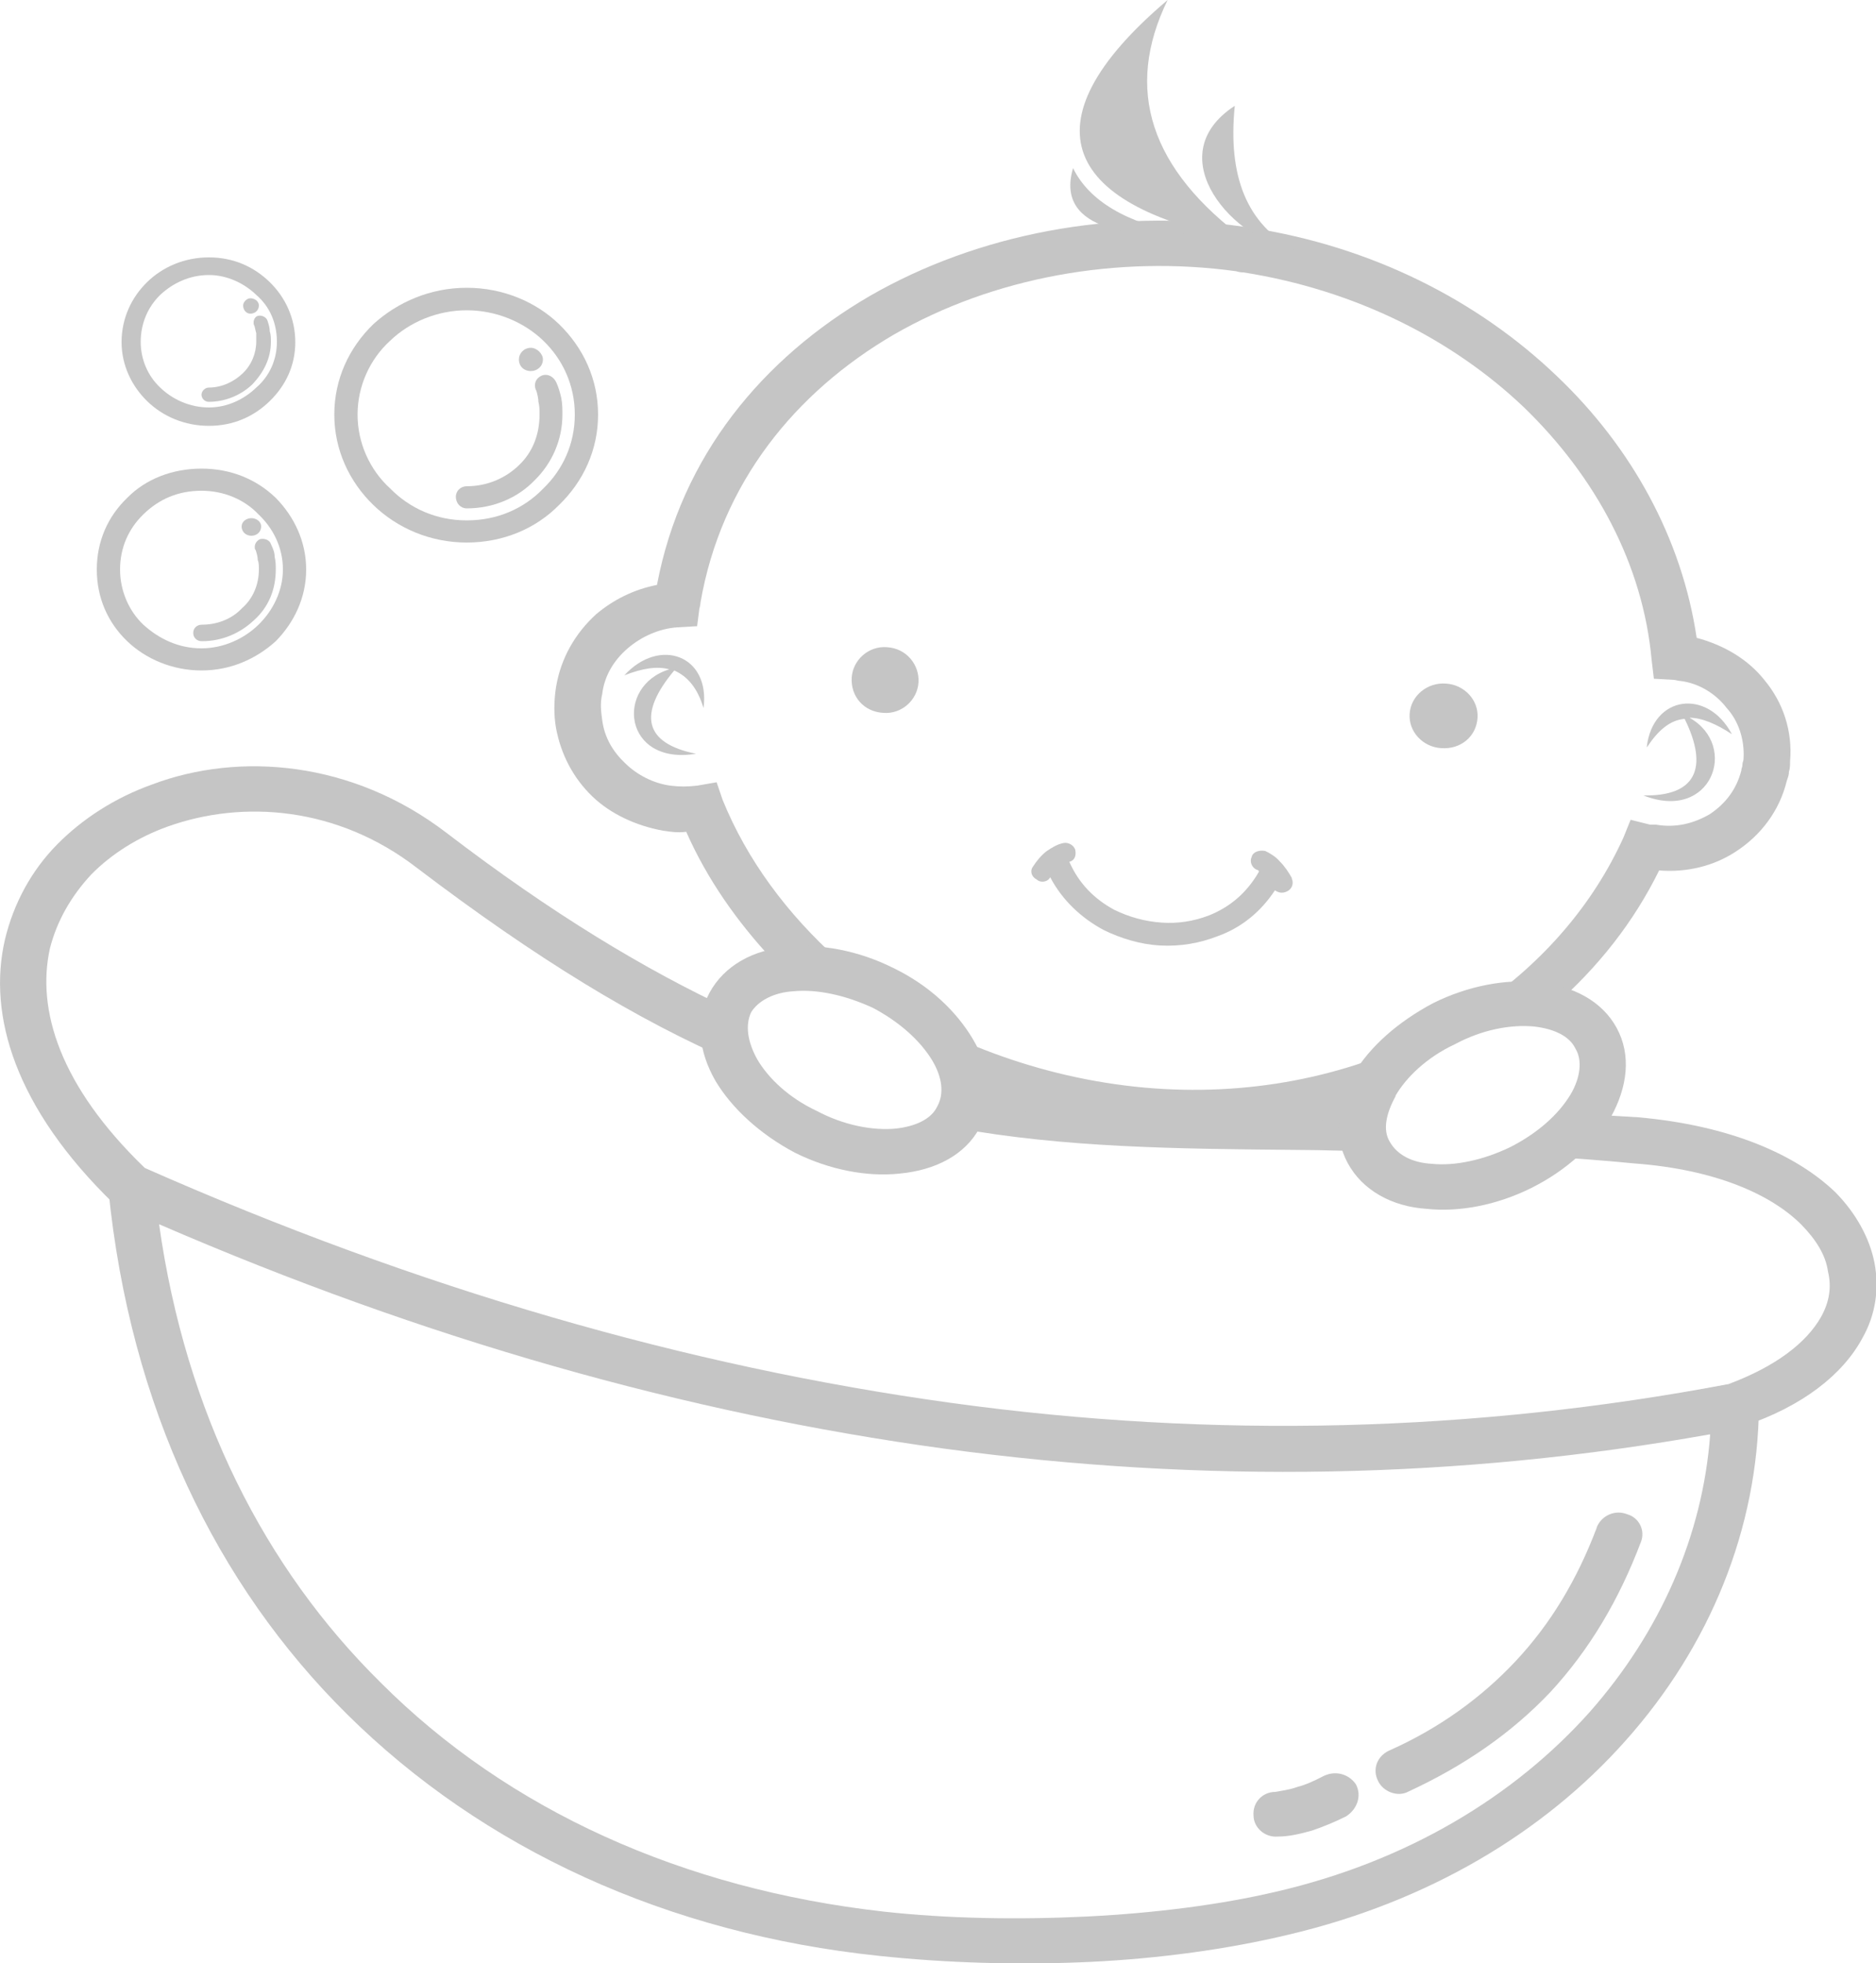
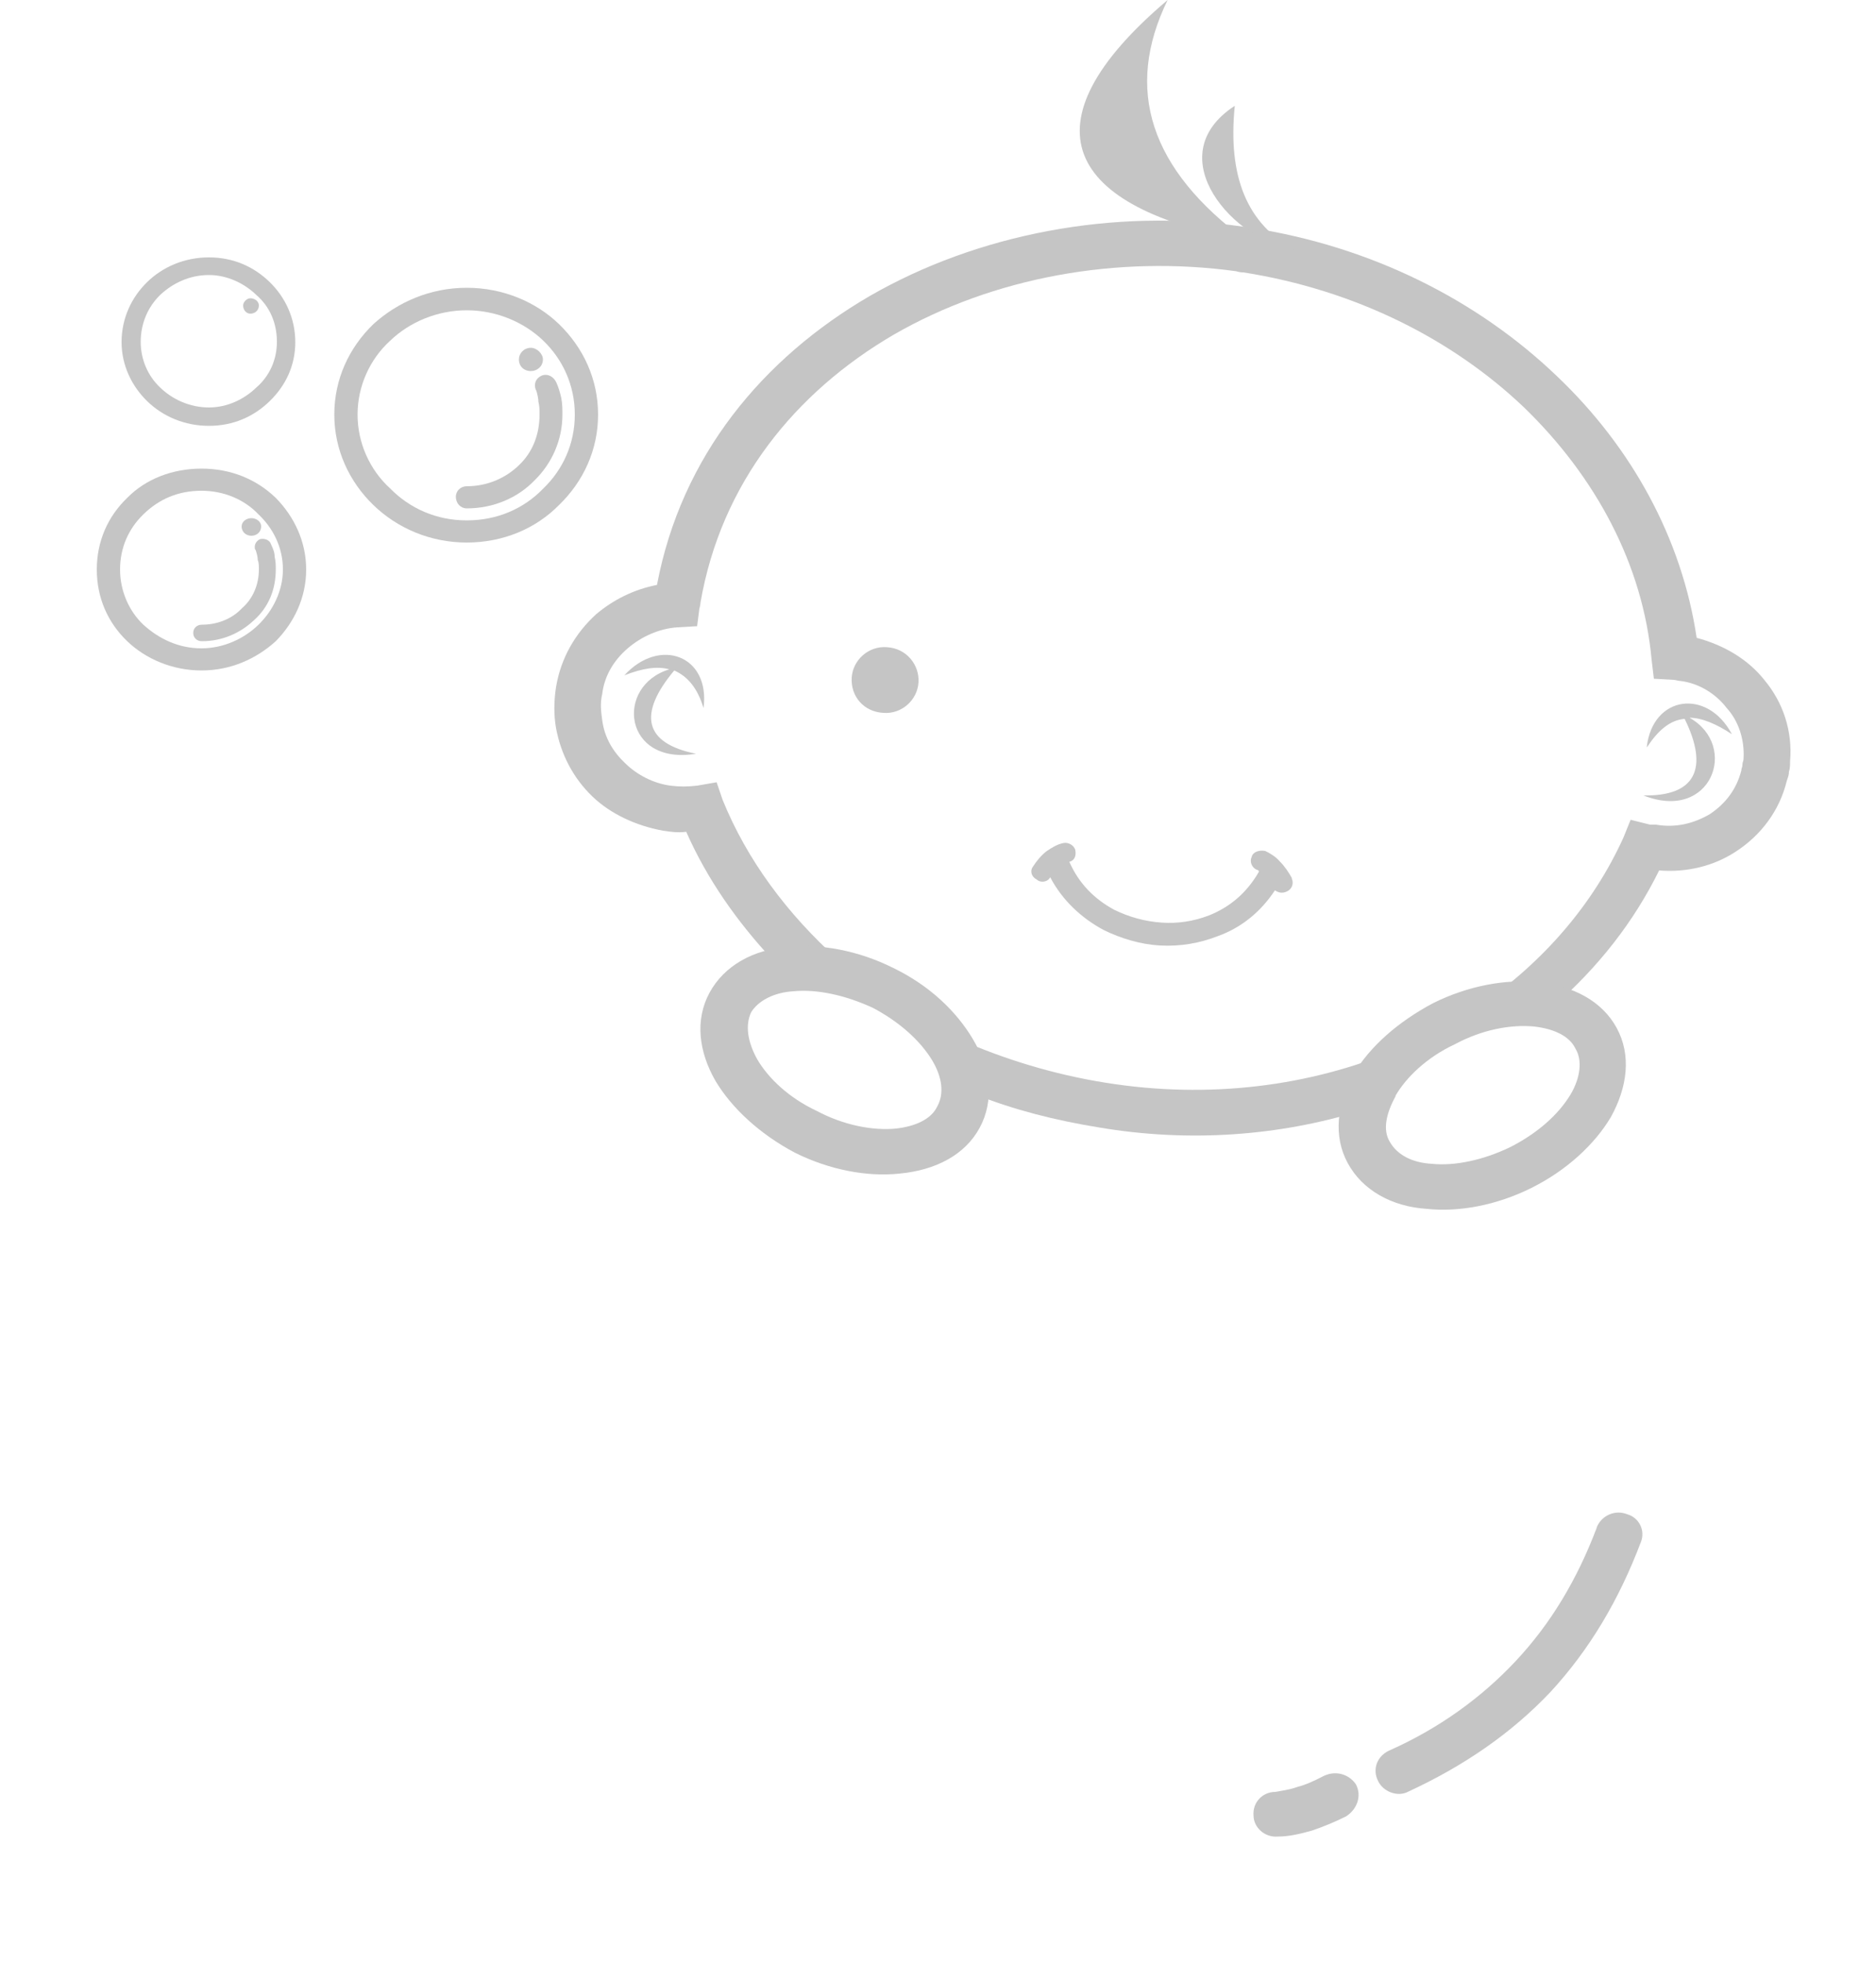
<svg xmlns="http://www.w3.org/2000/svg" id="Layer_1" viewBox="0 0 50 52.33">
  <defs>
    <style>.cls-1{fill:#c5c5c5;}</style>
  </defs>
-   <path class="cls-1" d="m3.04,32.09C.39,29.52-.33,27.05.13,25.05c.23-.97.71-1.85,1.39-2.54.68-.69,1.55-1.25,2.53-1.6,2.33-.88,5.34-.63,7.84,1.28,2.82,2.16,5.31,3.66,7.61,4.73-.16.41-.13.91.06,1.38-2.56-1.1-5.28-2.76-8.45-5.17-2.11-1.63-4.63-1.82-6.64-1.1-.78.28-1.49.72-2.04,1.28-.52.56-.91,1.22-1.1,1.97-.36,1.63.26,3.66,2.53,5.85,7.29,3.22,14.45,5.29,21.48,6.26,7.03.97,13.96.78,20.73-.5,1.26-.47,2.07-1.1,2.46-1.78.23-.41.29-.81.19-1.22-.06-.44-.32-.85-.71-1.25-.81-.81-2.3-1.47-4.44-1.63-.94-.09-1.81-.16-2.69-.19.55-.34.97-.72,1.3-1.13.49.03,1,.06,1.49.09,2.46.22,4.21,1,5.25,2,.55.56.91,1.22,1.04,1.88.13.69.03,1.38-.32,2-.52.97-1.59,1.82-3.17,2.35l-.1.03c-6.93,1.35-13.99,1.53-21.18.53-7.19-.97-14.51-3.1-21.93-6.42l-.19-.09Zm33.43-1.41c-.62,0-1.23-.03-1.81-.03-3.34-.03-6.28-.06-9.2-.59.1-.09.16-.22.23-.31.13-.28.16-.56.16-.85,2.79.47,5.6.53,8.81.56h1.62c-.06.41-.03.75.13,1.1,0,.03.03.09.07.13Z" />
-   <path class="cls-1" d="m45.57,38.23c-6.67,1.19-13.47,1.32-20.41.38-6.87-.94-13.83-2.91-20.92-5.98.71,5.04,2.82,9.17,5.9,12.21,3.4,3.41,8.07,5.51,13.41,6.11,1.72.19,3.6.22,5.44.13,1.78-.09,3.53-.31,5.02-.66,3.5-.81,6.35-2.54,8.36-4.79,1.88-2.13,3.01-4.7,3.21-7.39Zm-20.24-.81c7.06.97,13.99.78,20.8-.53l.75-.13v.72c-.03,3.26-1.3,6.39-3.56,8.92-2.17,2.44-5.25,4.29-9,5.17-1.59.38-3.4.63-5.25.72-1.91.09-3.85.03-5.64-.16-5.64-.59-10.56-2.85-14.19-6.45-3.47-3.44-5.77-8.17-6.35-13.96l-.13-1.06,1,.44c7.32,3.26,14.51,5.35,21.57,6.32Z" />
  <path class="cls-1" d="m42.56,40.7c.13-.31.49-.47.81-.34.32.09.49.44.36.75-.58,1.53-1.36,2.85-2.4,3.98-1.04,1.1-2.3,1.97-3.79,2.66-.29.16-.68,0-.81-.28-.16-.31-.03-.66.29-.81,1.33-.59,2.46-1.41,3.37-2.38.94-1,1.65-2.19,2.17-3.57Z" />
  <path class="cls-1" d="m33.33,6.07c3.24.5,6.06,1.94,8.16,3.95,2.01,1.91,3.34,4.35,3.73,6.98.71.19,1.36.56,1.81,1.13.49.59.75,1.35.68,2.16,0,.09,0,.19-.03.28,0,.09-.03.16-.06.25-.19.78-.68,1.44-1.36,1.88-.58.38-1.3.56-2.04.5-.68,1.38-1.62,2.57-2.79,3.6-.55-.19-1.26-.19-1.98,0,1.68-1.16,3.01-2.69,3.82-4.48l.19-.47.52.13h.16c.52.09,1-.03,1.43-.28.42-.28.71-.66.84-1.16,0-.06.03-.09.03-.16s.03-.09.03-.16c.03-.5-.13-1-.45-1.35-.29-.38-.74-.66-1.23-.72-.06,0-.13-.03-.19-.03l-.52-.03-.06-.5c-.23-2.54-1.49-4.88-3.4-6.73-1.91-1.82-4.5-3.13-7.48-3.6-.03,0-.1,0-.19-.03-3.17-.44-6.48.16-9.13,1.69-2.62,1.53-4.6,3.95-5.15,7.14,0,0,0,.06-.03.16l-.06.47-.52.03c-.49.03-.97.25-1.33.56-.36.31-.62.72-.68,1.22-.06.25-.03.47,0,.69.06.47.29.85.62,1.16.32.31.75.53,1.2.59.23.03.45.03.71,0l.52-.09.16.47c.65,1.6,1.72,3.04,3.08,4.26-.42-.09-.81-.09-1.17-.06-.19,0-.39.06-.55.09-.97-1.03-1.78-2.19-2.33-3.44-.23.03-.42,0-.62-.03-.71-.13-1.39-.44-1.88-.91-.52-.5-.84-1.13-.97-1.82-.06-.34-.06-.72,0-1.1.13-.78.52-1.44,1.07-1.94.45-.38,1-.66,1.62-.78.65-3.44,2.82-6.04,5.67-7.7,2.88-1.66,6.51-2.35,9.94-1.85.03,0,.1.03.23.03Zm-7.77,21.63c1.2.53,2.53.94,3.92,1.16,2.75.44,5.44.09,7.74-.88-.52.5-.87,1.1-.97,1.63-2.14.66-4.54.85-6.96.44-1.17-.19-2.27-.47-3.3-.88.03-.47-.1-.97-.39-1.44l-.03-.03Z" />
  <path class="cls-1" d="m18.75,18.88c.19-1.41-1.17-1.91-2.11-.88.49-.19.87-.25,1.2-.16-1.46.44-1.23,2.57.71,2.25-1.39-.28-1.55-1.06-.58-2.22.36.16.62.47.78,1Z" />
  <path class="cls-1" d="m43.89,19.91c.16-1.38,1.62-1.57,2.27-.34-.42-.28-.81-.44-1.13-.44,1.33.75.58,2.79-1.23,2.07,1.39.03,1.75-.72,1.1-2.04-.39.03-.71.31-1,.75Z" />
  <path class="cls-1" d="m23.64,17.25c.52.03.87.47.84.94-.03.47-.45.85-.94.81-.52-.03-.87-.44-.84-.94.03-.47.45-.85.94-.81Z" />
-   <path class="cls-1" d="m38.54,18.22c.49.03.87.44.84.91-.03.5-.45.85-.97.81-.49-.03-.87-.44-.84-.91.03-.5.49-.85.97-.81Z" />
  <path class="cls-1" d="m34.53,6.67c-1.3-.69-1.81-1.97-1.62-3.85-2.07,1.35,0,3.63,1.62,3.85Z" />
  <path class="cls-1" d="m33.23,6.42c-2.59-1.91-3.27-4.04-2.11-6.42-3.92,3.32-2.72,5.54,2.11,6.42Z" />
-   <path class="cls-1" d="m31.55,6.23c-1.52-.28-2.53-.88-2.95-1.75-.52,1.75,1.85,1.82,2.95,1.75Z" />
  <path class="cls-1" d="m34.43,23.42c.06.13,0,.28-.13.34-.13.06-.23.03-.32-.03-.39.59-.91,1-1.52,1.22-.49.19-1,.28-1.55.25-.52-.03-1.04-.19-1.49-.41-.58-.31-1.1-.78-1.43-1.41h0c-.06.13-.26.16-.36.06-.13-.06-.19-.22-.1-.34.1-.16.23-.31.36-.41.13-.09.29-.19.45-.22.13-.03.29.06.32.19.03.16-.03.28-.16.31.26.59.68,1,1.2,1.28.39.19.81.31,1.26.34.42.03.84-.03,1.26-.19.55-.22,1-.59,1.33-1.16v-.03s-.03-.03-.06-.03c-.13-.06-.19-.22-.13-.34.03-.13.19-.19.36-.16.13.06.29.16.39.28.13.13.23.28.32.44Z" />
  <path class="cls-1" d="m5.37,12.49c.78,0,1.46.28,1.98.78.49.5.81,1.16.81,1.91s-.32,1.41-.81,1.91c-.52.47-1.2.78-1.98.78s-1.49-.31-1.98-.78c-.52-.5-.81-1.16-.81-1.91s.29-1.41.81-1.91c.49-.5,1.2-.78,1.98-.78Zm1.52,1.22c-.39-.41-.94-.63-1.52-.63-.62,0-1.13.22-1.55.63-.39.38-.62.88-.62,1.47,0,.56.23,1.1.62,1.47.42.38.94.63,1.55.63.58,0,1.13-.25,1.52-.63.39-.38.65-.91.65-1.47,0-.59-.26-1.1-.65-1.47Z" />
  <path class="cls-1" d="m12.44,7.67c.97,0,1.85.38,2.46.97.65.63,1.04,1.47,1.04,2.41s-.39,1.78-1.04,2.41c-.62.63-1.49,1-2.46,1s-1.85-.38-2.49-1-1.04-1.47-1.04-2.41.39-1.78,1.04-2.41c.65-.59,1.52-.97,2.49-.97Zm2.04,1.41c-.52-.5-1.26-.81-2.04-.81s-1.52.31-2.04.81c-.55.5-.87,1.22-.87,1.97s.32,1.47.87,1.97c.52.53,1.23.85,2.04.85s1.52-.31,2.04-.85c.52-.5.84-1.19.84-1.97s-.32-1.47-.84-1.97Z" />
  <path class="cls-1" d="m5.57,6.86c.65,0,1.2.25,1.62.66.42.41.68.97.68,1.6s-.26,1.16-.68,1.57c-.42.41-.97.66-1.62.66s-1.23-.25-1.65-.66c-.42-.41-.68-.97-.68-1.57,0-.63.26-1.19.68-1.6.42-.41,1-.66,1.65-.66Zm1.26,1c-.32-.31-.78-.53-1.26-.53-.52,0-.97.22-1.3.53-.32.31-.52.75-.52,1.25,0,.47.19.91.52,1.22.32.31.78.53,1.3.53.49,0,.94-.22,1.26-.53.36-.31.55-.75.55-1.22,0-.5-.19-.94-.55-1.25Z" />
  <path class="cls-1" d="m6.8,14.65c-.03-.09,0-.22.13-.28.13-.03.26.03.29.13.06.13.1.22.1.34.03.13.03.22.03.34,0,.53-.19,1-.58,1.35-.36.34-.84.56-1.39.56-.13,0-.23-.09-.23-.22s.1-.22.23-.22c.42,0,.81-.16,1.07-.44.29-.25.45-.63.45-1.03,0-.09,0-.19-.03-.25,0-.09-.03-.19-.06-.28Z" />
  <path class="cls-1" d="m14.28,10.39c-.06-.16,0-.31.16-.38.16-.06.32.03.39.19.06.13.1.28.13.41.03.16.03.31.03.44,0,.69-.29,1.31-.74,1.75-.45.47-1.1.75-1.81.75-.16,0-.29-.13-.29-.31,0-.16.13-.28.29-.28.55,0,1.04-.22,1.39-.56.36-.34.55-.81.55-1.35,0-.13,0-.22-.03-.34,0-.09-.03-.22-.06-.31Z" />
-   <path class="cls-1" d="m6.77,8.67c-.03-.09,0-.22.1-.25.1-.03.23.03.26.13.03.09.06.19.06.28.03.09.03.19.03.28,0,.44-.19.81-.49,1.13-.29.28-.71.47-1.17.47-.1,0-.19-.09-.19-.19s.1-.19.19-.19c.36,0,.68-.16.91-.38.23-.22.36-.53.36-.85v-.22c-.03-.09-.03-.16-.06-.22Z" />
  <path class="cls-1" d="m6.7,13.81c.13,0,.26.09.26.22,0,.16-.13.25-.26.25s-.26-.09-.26-.25c0-.13.13-.22.26-.22Z" />
  <path class="cls-1" d="m14.15,9.27c.16,0,.32.16.32.31,0,.19-.16.31-.32.31-.19,0-.32-.13-.32-.31,0-.16.13-.31.32-.31Z" />
  <path class="cls-1" d="m6.67,7.95c.13,0,.23.09.23.19,0,.13-.1.22-.23.22-.1,0-.19-.09-.19-.22,0-.09.1-.19.19-.19Z" />
  <path class="cls-1" d="m35.27,47.34c.32-.16.68-.06.87.22.16.31.03.66-.26.85-.32.16-.62.28-.91.38-.32.09-.62.16-.91.16-.36.03-.65-.25-.65-.56-.03-.34.23-.63.58-.63.16-.03.39-.06.58-.13.23-.06.45-.16.68-.28Z" />
  <path class="cls-1" d="m23.81,25.8c.97.47,1.68,1.16,2.11,1.88.49.81.58,1.66.19,2.38-.39.72-1.17,1.13-2.14,1.22-.84.09-1.85-.09-2.79-.56-.94-.5-1.68-1.19-2.11-1.91-.45-.78-.55-1.63-.16-2.35.39-.72,1.17-1.16,2.11-1.22.84-.09,1.85.09,2.79.56Zm1.04,2.47c-.32-.53-.87-1.03-1.59-1.41-.74-.34-1.49-.5-2.11-.44-.52.03-.94.25-1.13.56-.16.34-.1.78.16,1.25.29.5.84,1.03,1.59,1.38.71.38,1.49.53,2.11.47.52-.06.94-.25,1.1-.59.19-.34.13-.78-.13-1.22Z" />
  <path class="cls-1" d="m38.19,26.74c-.94.5-1.68,1.16-2.11,1.88-.45.81-.55,1.66-.16,2.38.39.72,1.17,1.16,2.11,1.22.84.09,1.85-.09,2.79-.56.94-.47,1.68-1.16,2.11-1.88.45-.81.55-1.66.16-2.38-.39-.72-1.17-1.13-2.11-1.22-.84-.09-1.85.09-2.79.56Zm-1,2.47c.29-.5.84-1.03,1.59-1.38.71-.38,1.46-.53,2.11-.47.52.06.94.25,1.1.59.19.31.13.78-.13,1.22-.32.53-.87,1.03-1.62,1.41-.71.34-1.46.5-2.07.44-.55-.03-.94-.25-1.13-.59-.19-.31-.1-.75.16-1.22Z" />
</svg>